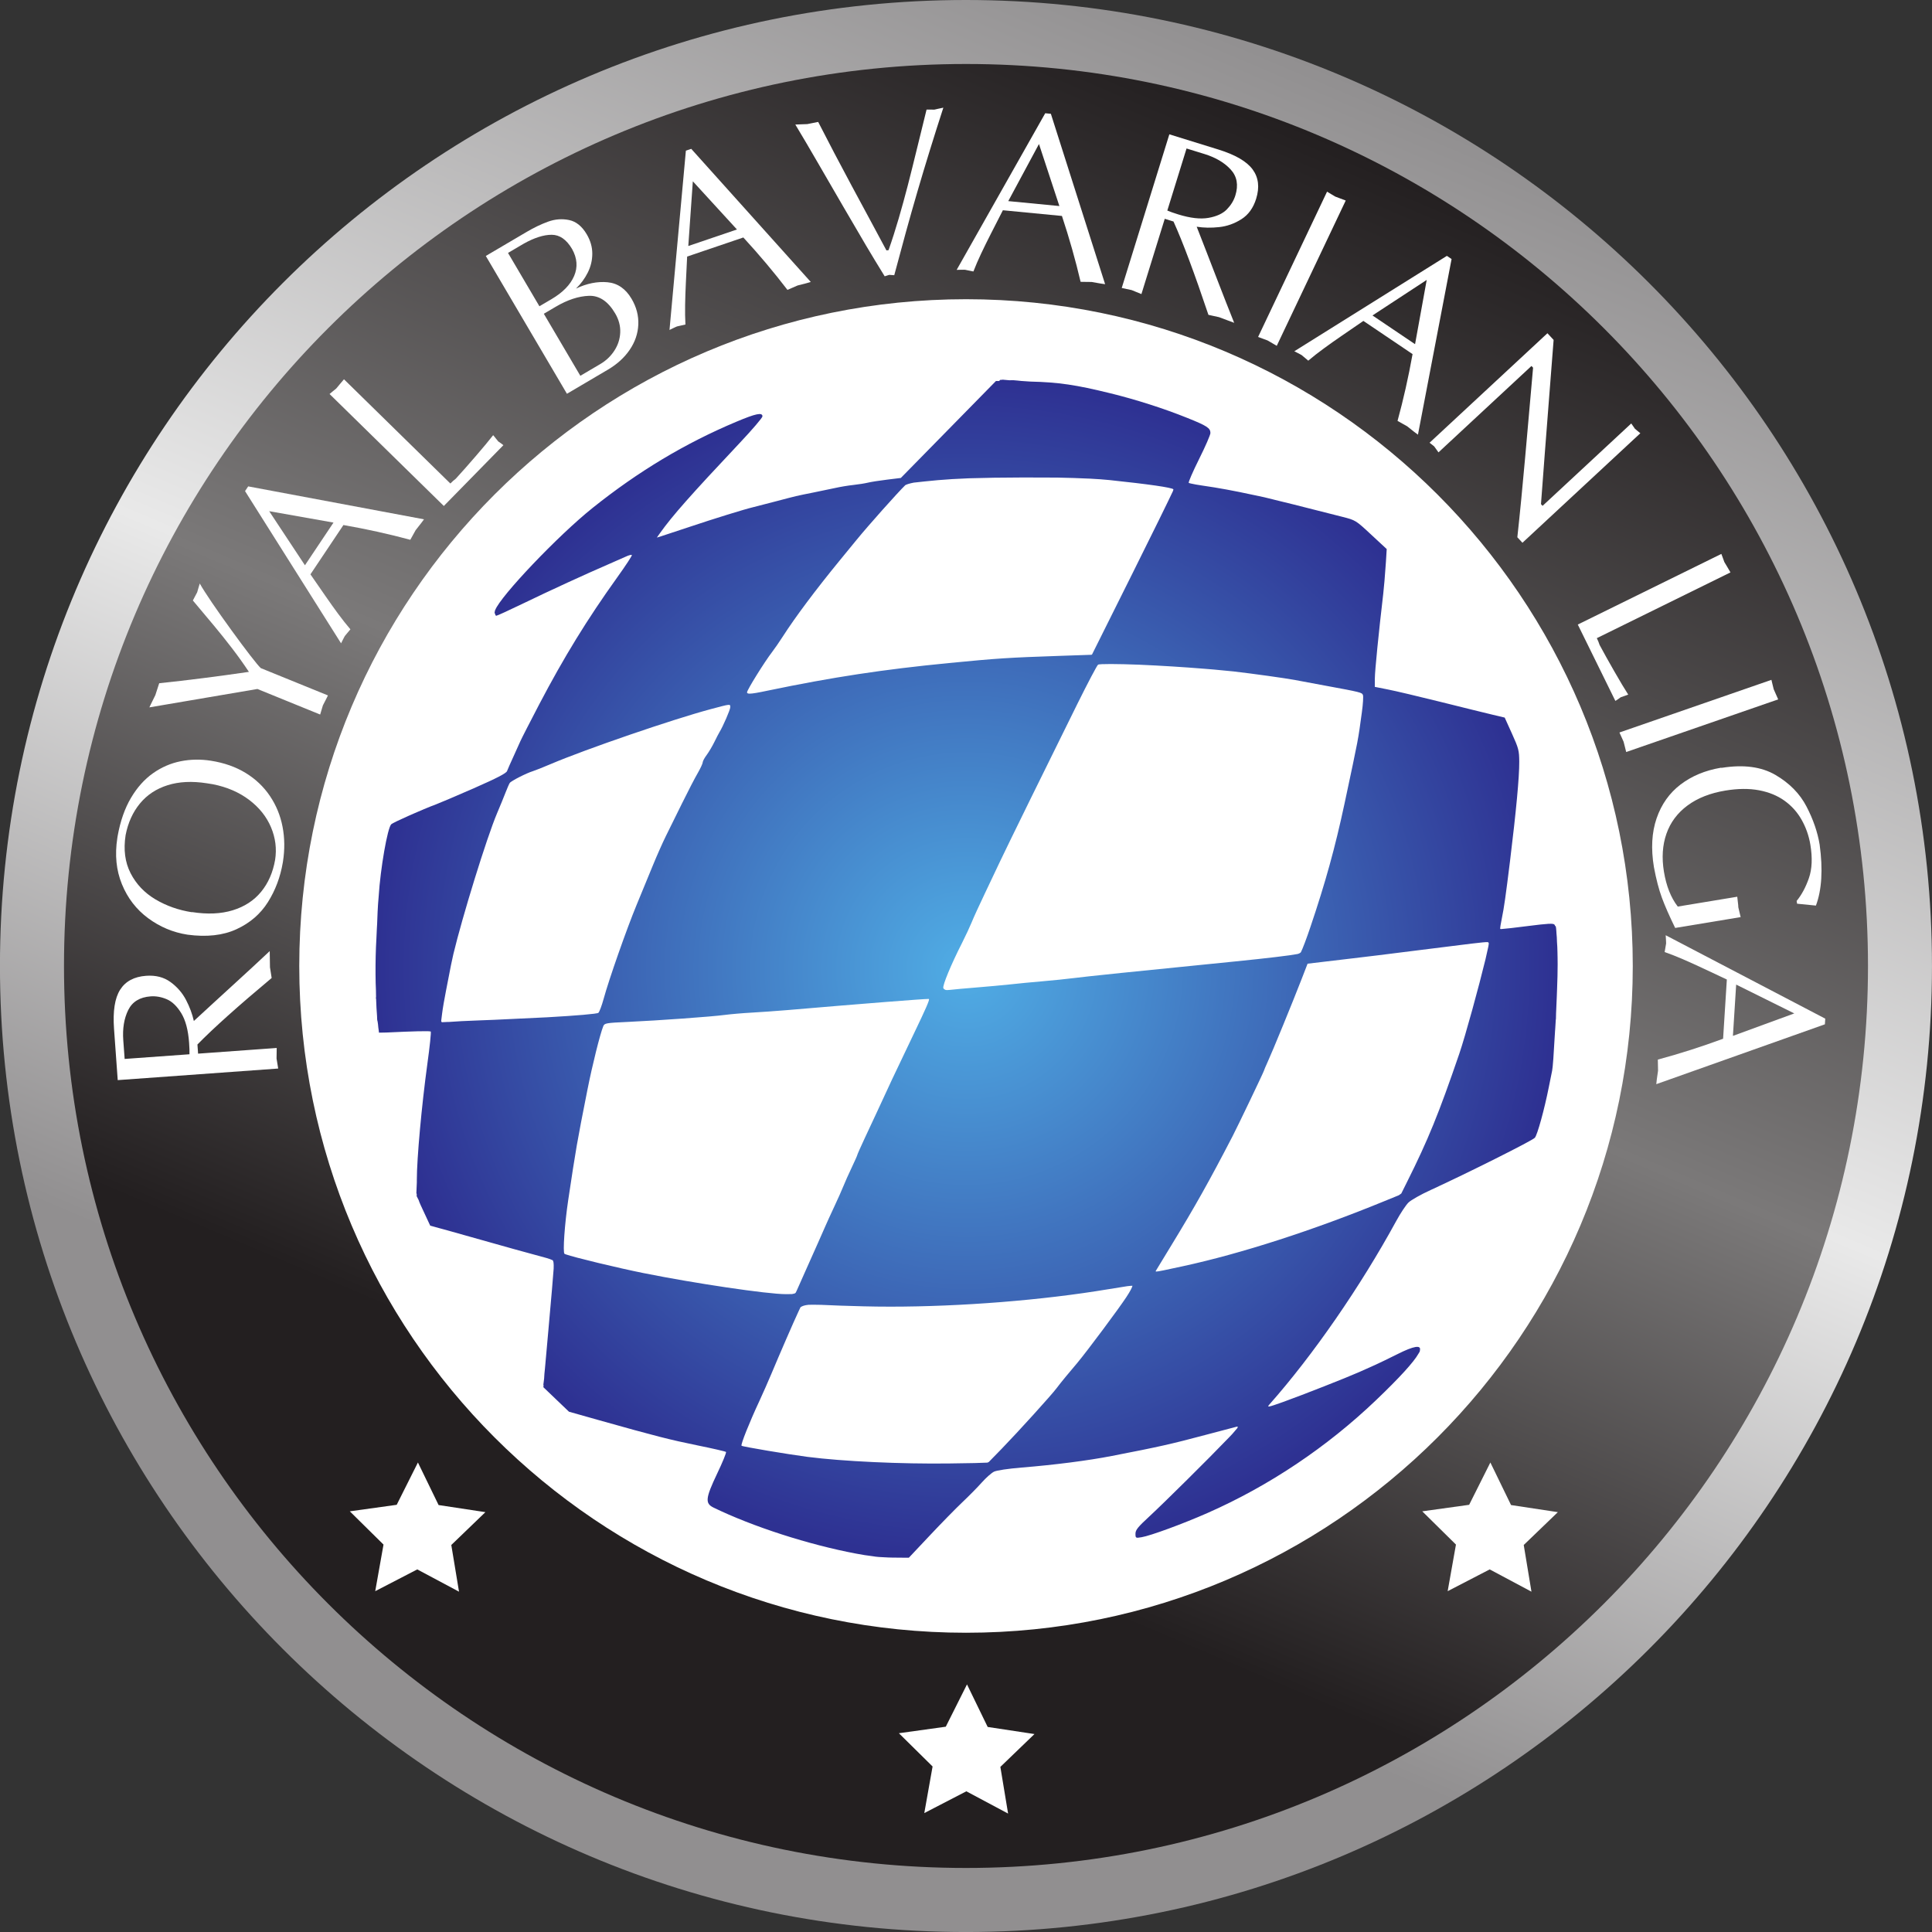
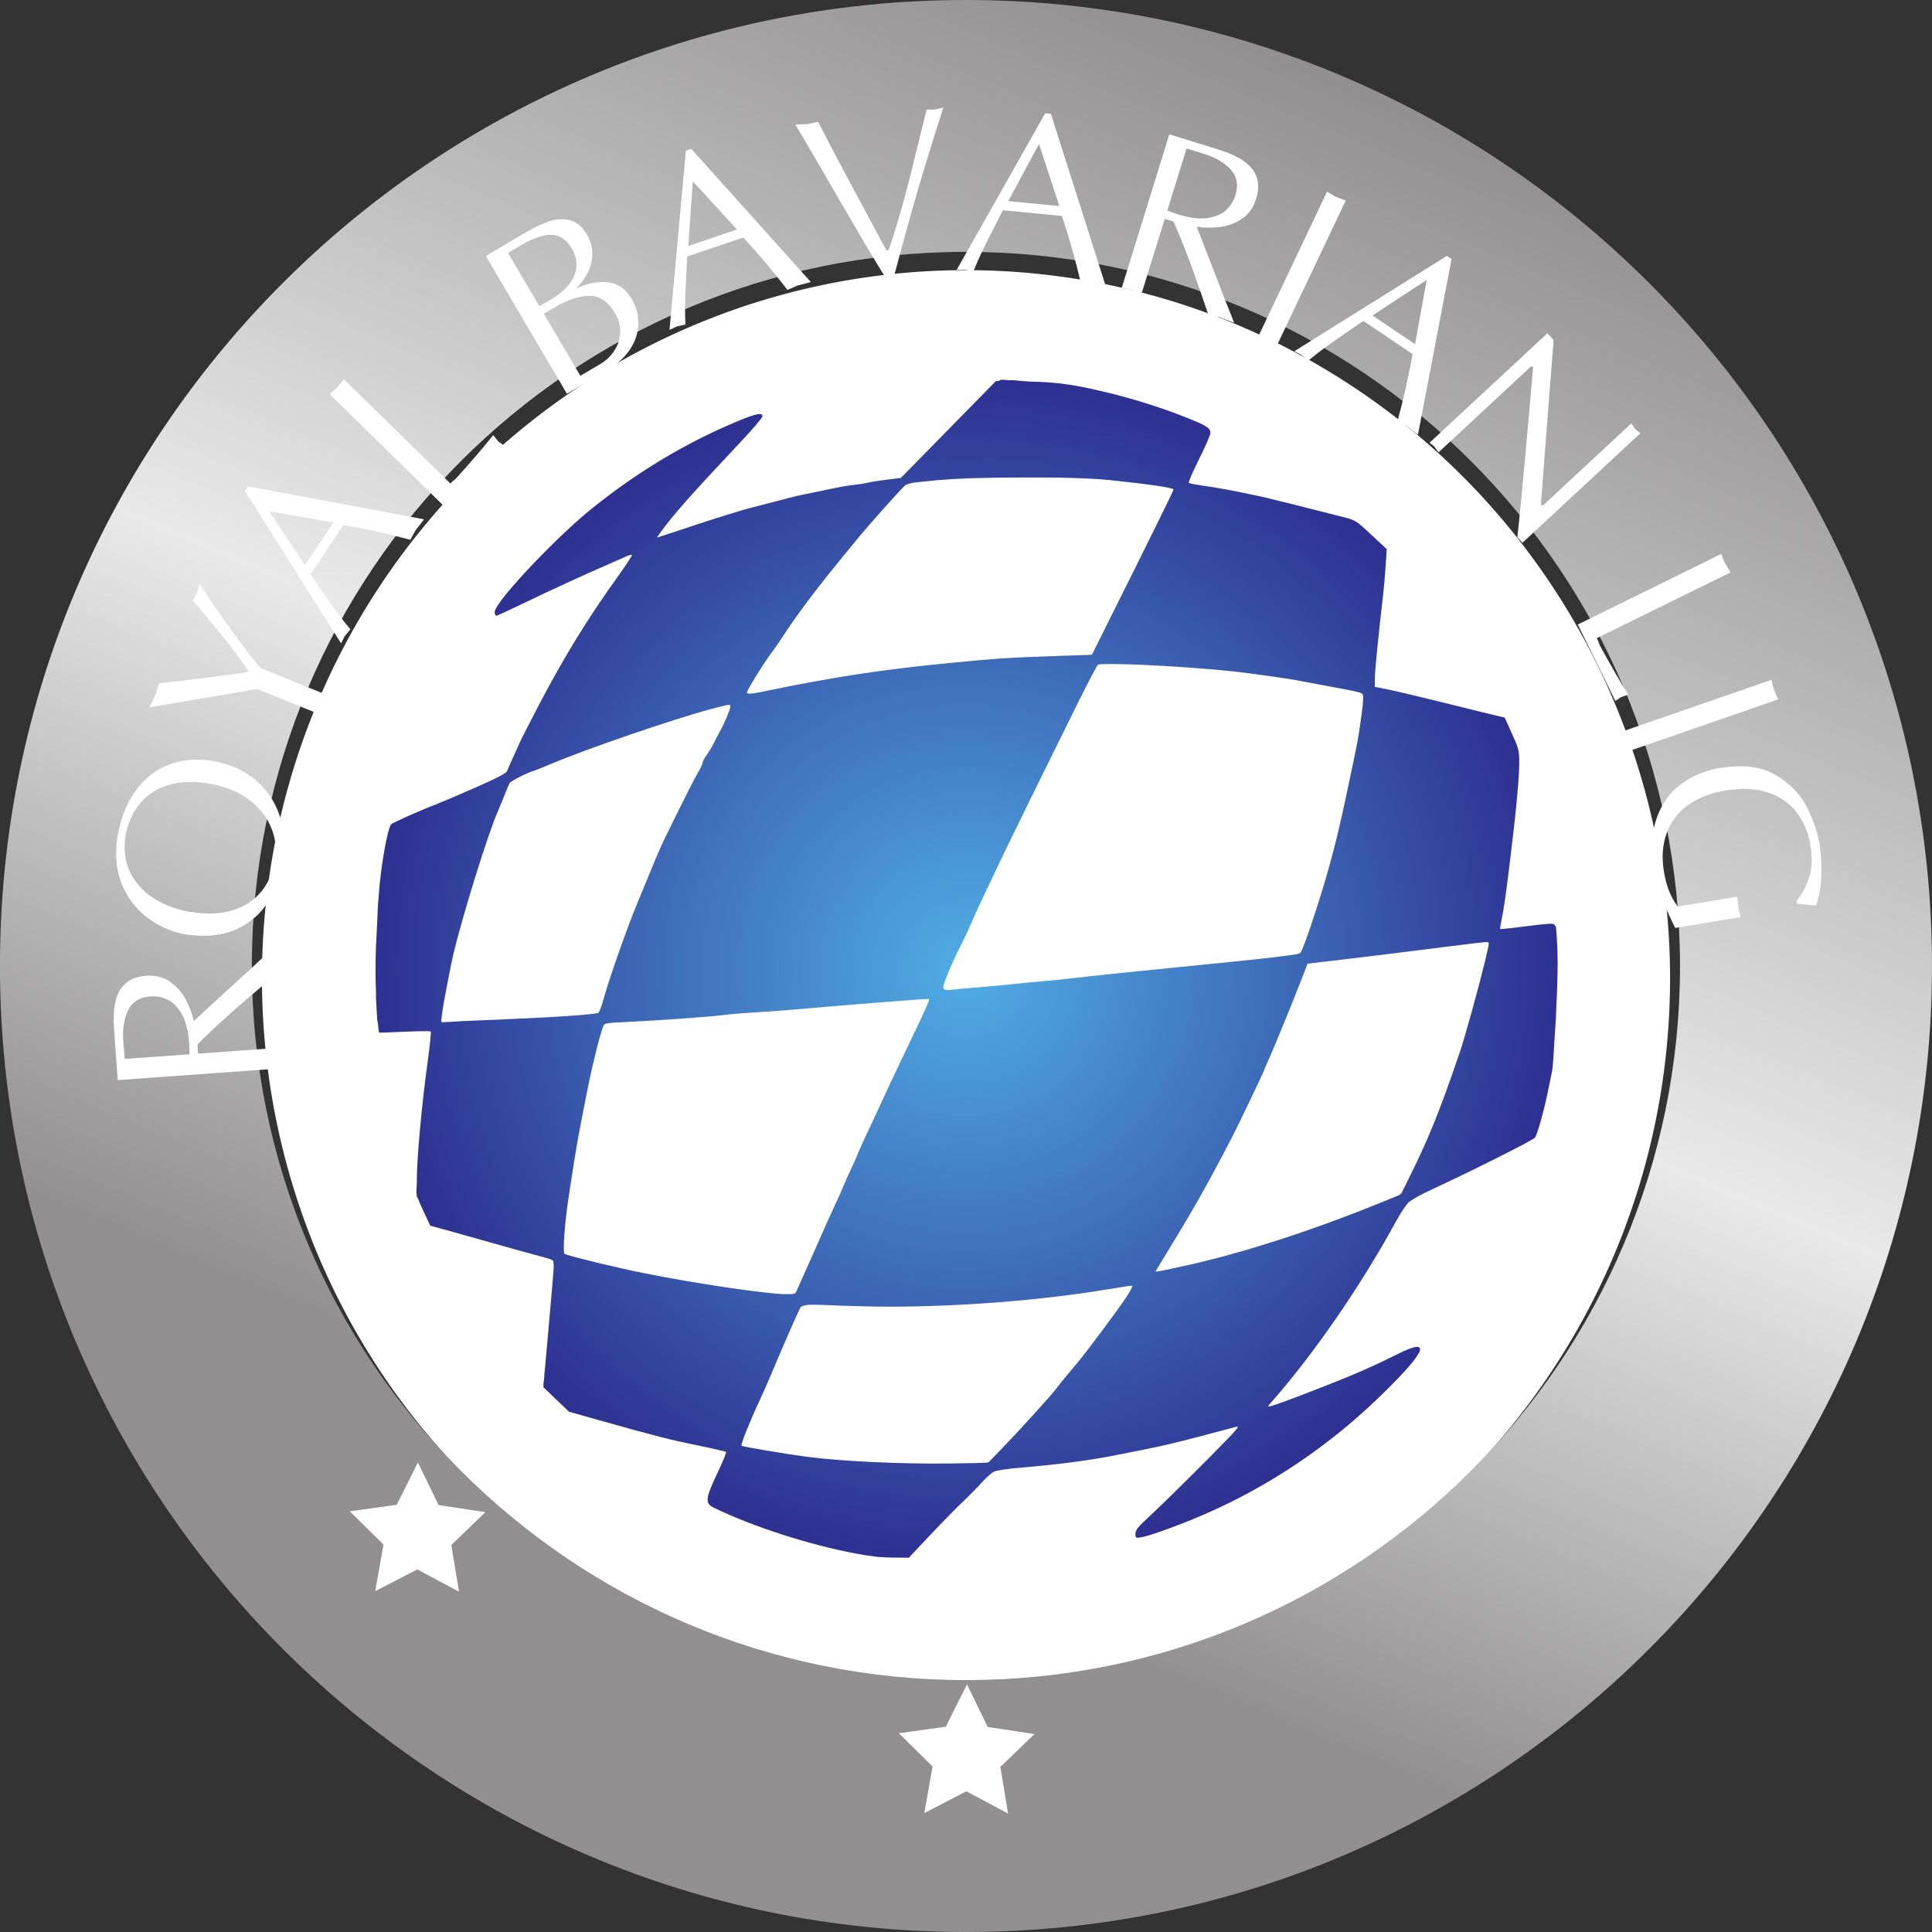
<svg xmlns="http://www.w3.org/2000/svg" viewBox="0 0 205.91 205.91">
  <rect x="0" y="0" width="205.91" height="205.91" fill="#333333" stroke="none" />
  <defs>
    <clipPath>
      <path d="m0 841.89h595.28v-841.89h-595.28v841.89" />
    </clipPath>
    <linearGradient x1="326.42" y1="436.83" x2="262.04" y2="285.16" id="0" gradientUnits="userSpaceOnUse">
      <stop stop-color="#918f90" />
      <stop offset=".454" stop-color="#e9e9e9" />
      <stop offset=".8" stop-color="#918f90" />
      <stop offset="1" stop-color="#918f90" />
    </linearGradient>
    <linearGradient x1="324.28" y1="431.81" x2="264.17" y2="290.19" id="2" gradientUnits="userSpaceOnUse">
      <stop stop-color="#231f20" />
      <stop offset=".454" stop-color="#7b7979" />
      <stop offset=".8" stop-color="#231f20" />
      <stop offset="1" stop-color="#231f20" />
    </linearGradient>
    <radialGradient cx="0" cy="0" r="1" id="1" gradientUnits="userSpaceOnUse" gradientTransform="matrix(50.313 0 0-50.313 294.28 360.77)">
      <stop stop-color="#50ade5" />
      <stop offset="1" stop-color="#2e3192" />
    </radialGradient>
  </defs>
  <path d="M177.992 104.265A75.036 75.472 0 1 1 27.92 104.265 75.036 75.472 0 1 1 177.992 104.265" fill="#fff" fill-rule="evenodd" />
  <path d="m211.86 361c0-45.49 36.877-82.37 82.36-82.37 45.49 0 82.37 36.875 82.37 82.37 0 45.49-36.879 82.36-82.37 82.36-45.49 0-82.36-36.877-82.36-82.36m21.478 0c0 33.625 27.26 60.885 60.886 60.885 33.624 0 60.883-27.26 60.883-60.885 0-33.625-27.26-60.889-60.883-60.889-33.626 0-60.886 27.26-60.886 60.889" fill="url(#0)" transform="matrix(1.25 0 0-1.25-264.83 554.2)" />
  <path d="m297.31 410.97l-.041.003-.076.004-.009-.009h-.038l-.098-.096-.098.002h-.003-.029-.006l-.002-.002-.128.002-4.055-4.133-4.056-4.133-1.172-.144c-.647-.078-1.381-.194-1.632-.256-.25-.061-.807-.15-1.238-.197-.43-.045-1.133-.162-1.564-.26-.43-.096-1.282-.271-1.891-.393-1.423-.283-1.369-.272-3.131-.736-.824-.217-1.704-.444-1.955-.505-.756-.178-3.326-.974-5.475-1.694-1.114-.375-2.186-.729-2.382-.787l-.363-.112.269.381c1.065 1.493 2.584 3.211 6.811 7.703 1.058 1.123 1.925 2.137 1.925 2.252 0 .36-.558.244-2.243-.466-4.349-1.829-8.344-4.225-12.232-7.335-2.984-2.386-7.852-7.519-8.31-8.71-.023-.047-.036-.084-.036-.108 0-.004.004-.007.004-.013-.032-.089-.026-.151.012-.188.02-.107.063-.182.11-.182.07 0 1.14.491 2.378 1.09 2.176 1.054 5.243 2.463 7.274 3.34.539.232 1.171.514 1.409.621.234.11.459.168.499.129.04-.041-.525-.902-1.253-1.915-2.555-3.566-4.536-6.789-6.651-10.827-.767-1.471-1.489-2.877-1.601-3.13-.112-.251-.39-.867-.618-1.37-.23-.5-.464-1.031-.52-1.182-.075-.191-.875-.603-2.836-1.465-1.503-.659-2.961-1.277-3.24-1.38-1.01-.366-3.642-1.532-3.796-1.686-.325-.322-.925-3.783-1.072-6.147-.043-.439-.07-.885-.091-1.31-.017-.314-.031-.66-.041-1.026-.009-.121-.016-.251-.023-.402-.016-.262-.031-.566-.042-.898-.052-.861-.08-1.994-.071-3.043.001-.526.017-.965.034-1.335.002-.183.004-.364.009-.539-.019-.14-.017-.191.004-.177.019-.553.043-1.043.08-1.461 0-.242.015-.402.047-.477.009-.075.019-.14.031-.21.002-.014.002-.037.007-.052v-.005c.018-.195.032-.346.051-.439.014-.151.025-.239.031-.249.016-.013.999.018 2.183.08.852.037 1.61.051 1.985.042.117-.005.197-.015.239-.024h.006c.045-.047-.083-1.287-.288-2.756-.488-3.562-.898-8.07-.898-9.882v-.212l-.039-.935.03-.076-.005-.178.165-.326c.083-.251.215-.529.42-.965l.569-1.222.765-.212c.422-.111 1.587-.439 2.593-.724 2.166-.62 5.773-1.619 6.545-1.82.208-.057.402-.128.515-.184.004-.004.014-.001.014-.001.08-.074.11-.252.094-.724-.047-.708-.178-2.192-.459-5.352-.108-1.189-.216-2.411-.286-3.192-.037-.324-.058-.576-.065-.777l-.005-.066-.065-.519.019-.018-.015-.188 1.091-1.045 1.091-1.043 2.607-.736c4.803-1.352 5.985-1.652 8.347-2.135 1.29-.262 2.387-.514 2.434-.56.047-.047-.29-.875-.754-1.844-.997-2.097-1.046-2.539-.313-2.898 3.328-1.62 8.126-3.17 12.192-3.932.461-.09.929-.161 1.388-.217.079-.014.164-.027.243-.037.104-.017.375-.037.709-.051.26-.013.513-.029.745-.029l.583-.004.36-.004h.099.013.005.001.108.018.005.189l1.768 1.877c.971 1.033 2.223 2.313 2.775 2.836.557.525 1.309 1.287 1.671 1.695.361.406.834.825 1.044.926.229.113 1.213.258 2.35.352 2.79.225 5.688.595 7.692.988 4.072.791 4.994.996 8.02 1.802 1.254.332 2.429.641 2.607.688.122.033.154 0 .066-.131-.103-.126-.249-.295-.431-.502-.08-.088-.173-.185-.286-.299-1.742-1.816-5.509-5.546-6.745-6.689-1-.922-1.209-1.176-1.209-1.494 0-.379.015-.387.52-.303.736.117 3.53 1.143 5.608 2.059 5.262 2.318 10.186 5.617 14.386 9.629 2.01 1.92 3.216 3.25 3.61 3.951.083.123.13.217.13.267 0 .001-.004.02-.004.023.126.487-.506.389-1.92-.322-.697-.351-1.535-.753-1.858-.9-.324-.145-.941-.42-1.372-.614-1.091-.485-4.802-1.946-6.507-2.56-1.315-.466-1.409-.486-1.17-.211 3.73 4.215 7.747 10.03 10.809 15.637.36.661.829 1.367 1.044 1.576.215.211 1.067.694 1.892 1.068 3.103 1.424 8.678 4.213 8.885 4.458.214.242.819 2.437 1.197 4.353.113.537.234 1.15.277 1.371.056.268.14 1.442.225 3.02.004.038.008.072.008.108.001.135.02.281.029.436.014.248.028.499.047.758.014.042.018.13.018.277.005.06.005.125.005.192v.013.019c0 .028 0 .071.004.122.006.064.006.126.009.191.02.398.038.81.053 1.232.009.196.014.403.023.621.028.713.047 1.401.047 2.047v.061c0 .197 0 .389-.006.58-.004.047-.004.093-.004.141 0 .089 0 .174-.004.257-.001.319-.023.623-.042.899-.001.281-.023.523-.043.724-.004.15-.018.278-.027.372-.001.087-.015.144-.029.174l-.004.05v.028h-.053c0 0-.003 0-.003.005 0 .014-.005.028-.015.042v.005c-.009.018-.013.041-.023.055h-.005v.001h-.004v.005c-.085.139-.516.115-2.345-.117-1.01-.13-1.882-.23-2.178-.247h-.046c-.033 0-.056.003-.066.007-.018.043.047.465.149.951.174.838.319 1.844.694 4.887.514 4.2.791 7.123.781 8.413-.004.959-.055 1.153-.622 2.405l-.618 1.366-1.039.246c-.572.134-2.565.627-4.429 1.092-1.863.463-3.889.943-4.497 1.06l-1.11.221.003.716c0 .625.333 3.948.718 7.237.06.543.149 1.54.196 2.289.013.168.023.318.033.445l.065 1.063-1.325 1.23c-1.316 1.225-1.329 1.231-2.462 1.519-.627.159-2.518.64-4.204 1.065-.529.134-1.034.258-1.53.375-.061.016-.117.034-.164.042-.454.122-1.026.251-1.709.388-1.587.344-3 .607-4.293.789-.416.059-.8.129-1.016.181-.056.014-.107.028-.15.041-.014.006-.023.001-.027.014-.047.043.346.951.879 2.024.535 1.067.97 2.07.97 2.227 0 .421-.3.616-1.966 1.283-2.037.82-4.382 1.568-6.578 2.107-2.93.719-4.391.938-6.82.996-.257.02-.515.038-.768.052-.109.012-.216.024-.314.033-.252.029-.463.042-.659.027h-.05l-.588.052-.023-.021m-21.744-26.638c0 .199 1.503 2.616 2.144 3.445.209.272.618.866.911 1.321 1.067 1.661 2.806 3.985 4.833 6.46.431.524 1.077 1.312 1.435 1.752 1.037 1.271 3.532 4.064 4.173 4.687.141.076.379.146.716.213.488.058 1.241.135 2.056.211.706.064 1.614.117 2.63.158 1.33.043 2.877.066 4.64.07 1.145 0 2.092 0 2.907-.009.958-.018 1.863-.046 2.654-.085.032-.002.07-.003.107-.003.661-.034 1.236-.076 1.695-.123 3.351-.353 5.308-.636 5.454-.787-.005-.045-.024-.1-.047-.168-.305-.662-1.727-3.559-3.426-6.966l-3.465-6.948c-.015-.001-.028-.019-.046-.028l-2.641-.09c-4.494-.154-5.311-.207-9.517-.615-5.582-.543-9.934-1.203-15.434-2.349-.845-.178-1.312-.26-1.553-.26-.167 0-.226.039-.226.114m16.92-25.368c-.066.023-.112.053-.147.09-.001.02-.023.033-.03.047-.003.003-.003.009-.007.013-.075.231.669 2.028 1.592 3.838.308.609.678 1.405.823 1.762.141.359.664 1.502 1.161 2.541.496 1.044 1.063 2.228 1.252 2.64.419.904 4.45 9.114 6.622 13.491.862 1.737 1.643 3.22 1.741 3.3.099.082 1.648.071 3.484.001 1.919-.084 3.8-.203 5.574-.346.272-.024.544-.047.8-.066.582-.054 1.153-.107 1.704-.164 1.635-.189 4.363-.567 5.257-.734.356-.071 1.471-.276 2.477-.462 3.136-.578 3.207-.597 3.291-.817.047-.114.005-.77-.089-1.456-.342-2.504-.248-2.01-1.488-7.832-.796-3.717-1.615-6.683-2.902-10.49-.329-.982-.665-1.863-.811-2.149-.05-.056-.122-.103-.272-.15-.632-.125-2.578-.359-5.288-.631-8.642-.861-12.846-1.297-13.89-1.433-.538-.071-1.714-.188-2.608-.266-.898-.077-2.129-.194-2.738-.264-.611-.064-1.901-.185-2.87-.262-.967-.08-1.98-.167-2.251-.205-.099-.011-.182-.017-.251-.017-.053 0-.098.004-.136.012m-43-2.672l.078.631c.049.412.201 1.306.339 1.99.131.67.32 1.643.426 2.186.065.314.136.622.201.927.749 3.131 2.828 9.891 3.727 12.01.258.608.582 1.4.72 1.759.141.362.3.728.357.815.112.172 1.432.844 1.982 1.01.18.054.854.323 1.501.598 2.986 1.272 10.392 3.814 13.624 4.679 1.762.47 1.696.462 1.696.17 0-.209-.622-1.641-.917-2.118-.066-.108-.264-.487-.44-.848-.173-.355-.468-.851-.652-1.1-.186-.248-.34-.531-.34-.63 0-.099-.192-.512-.426-.92-.239-.406-.836-1.563-1.33-2.564-.496-1.01-1.118-2.266-1.386-2.805-.266-.538-.762-1.652-1.099-2.477-.338-.823-.964-2.349-1.395-3.388-.848-2.051-2.369-6.381-2.814-8.02-.155-.567-.354-1.096-.444-1.183-.096-.09-1.863-.24-4.354-.381-.805-.041-1.683-.084-2.528-.121-.662-.033-1.336-.065-1.975-.094-.405-.018-.81-.033-1.22-.047-1.074-.037-2.268-.098-2.649-.135l-.129-.001-.491-.023c-.024.023-.045.05-.062.094m60.922-21.329c-.004.001.004.024.014.038.037.066.637 1.054 1.339 2.201 1.999 3.276 3.207 5.426 5.196 9.26.426.818 2.686 5.537 2.686 5.611 0 .029.141.361.314.74.384.825 2.196 5.253 2.898 7.07l.505 1.305 1.302.155c.716.084 1.859.22 2.542.301.684.073 3.324.402 5.87.724 4.189.526 5.332.674 5.636.66.075-.017.099-.057.099-.111 0-.053-.014-.147-.037-.272-.047-.225-.132-.599-.24-1.072-.542-2.248-1.722-6.564-2.242-8.08-1.747-5.103-2.659-7.332-4.429-10.875l-.51-1.025c-.06-.047-.13-.098-.214-.15l-1.194-.487c-6.067-2.491-12.229-4.481-17.208-5.561-1.546-.338-2.094-.45-2.261-.455-.033.005-.057.001-.066.023m-43.629-.163c-2.217.445-5.95 1.347-6.666 1.605-.042.02-.08.034-.11.047-.157.117.017 2.574.316 4.574.672 4.471.735 4.846 1.639 9.409.416 2.103 1.08 4.765 1.352 5.426.103.257.243.28 2.112.364 2.635.123 7.111.442 8.257.596.501.065 1.531.155 2.282.195.754.043 2.105.137 2.999.212 6.426.549 11.702.964 12.09.955.001-.004.019-.001.031-.014.035-.121-.26-.797-1.271-2.906-1.923-4.02-1.992-4.169-3.226-6.85-.166-.355-.599-1.287-.964-2.064-.365-.778-.66-1.448-.66-1.489 0-.037-.215-.519-.473-1.062-.257-.543-.576-1.25-.705-1.579-.128-.322-.477-1.105-.774-1.736-.297-.636-.647-1.4-.773-1.695-.127-.299-.402-.922-.613-1.391-.208-.462-.73-1.636-1.163-2.607l-.663-1.492c-.046-.094-.079-.161-.089-.174-.037-.047-.143-.08-.299-.104l-.449-.008c-.029 0-.059-0-.091-0-1.57 0-7.76.918-12.09 1.789m39.579-1.371c.647.107 1.241.201 1.626.261.206.023.36.038.439.038.014-.088-.196-.487-.51-.963-.641-.979-3.314-4.57-4.176-5.604-.253-.301-.688-.82-.969-1.156-.281-.339-.646-.791-.81-1.016-.416-.563-3.251-3.689-4.676-5.16l-1.106-1.133c-.039-.017-.081-.037-.121-.05l-1.067-.037-2.14-.034c-4.126-.056-9.146.178-12.13.563-1.705.224-5.539.868-5.618.948-.089.091.665 1.981 1.521 3.816.301.646.763 1.701 1.035 2.345.661 1.582 1.886 4.406 2.291 5.268l.179.379c.151.111.362.177.69.21.257.008.604.005 1.07-.005.847-.042 2.245-.094 3.593-.125.753-.019 1.527-.029 2.316-.029 6.03 0 12.94.544 18.561 1.484m38.1 31.01v.008-.008z" fill="url(#1)" transform="matrix(1.25 0 0-1.25-264.83 554.2)" />
-   <path d="m217.32 361c0-42.478 34.434-76.908 76.906-76.908 42.472 0 76.908 34.43 76.908 76.908 0 42.472-34.436 76.904-76.908 76.904-42.472 0-76.906-34.432-76.906-76.904m20.06 0c0 31.396 25.454 56.848 56.851 56.848 31.397 0 56.848-25.452 56.848-56.848 0-31.398-25.451-56.853-56.848-56.853-31.397 0-56.851 25.455-56.851 56.853" fill="url(#2)" transform="matrix(1.25 0 0-1.25-264.83 554.2)" />
  <g fill="#fff">
    <path d="m746.15 78.31v-13.716h4.38c1.51 0 2.607.253 3.291.759.684.506 1.025 1.272 1.025 2.297 0 .82-.228 1.499-.684 2.036-.456.537-.994.94-1.616 1.208-.622.269-1.234.447-1.836.535.518.645.99 1.238 1.416 1.78.426.542.966 1.224 1.619 2.046.653.822 1.07 1.348 1.252 1.577.182.229.579.722 1.191 1.477-.169-.013-.4-.026-.693-.039-.293-.013-.522-.026-.688-.039-.098.013-.249.026-.454.039-.205.013-.36.026-.464.039-2.197-3.05-3.931-5.29-5.2-6.719h-.781v6.719c-.104-.013-.254-.026-.449-.039-.195-.013-.345-.026-.449-.039-.094.013-.236.026-.425.039-.189.013-.334.026-.435.039m1.758-7.456c.241.026.568.039.981.039 1.081 0 1.934-.161 2.559-.483.625-.322 1.051-.706 1.279-1.152.228-.446.342-.895.342-1.348 0-.928-.343-1.593-1.03-1.995-.687-.402-1.53-.603-2.529-.603-.195 0-.475.003-.84.001-.365.007-.619.001-.762.001z" transform="matrix(-.09-1.247 1.247-.09-.848 1051.38)" />
    <path d="m754.86-101.1c0-1.247.29-2.423.869-3.53.579-1.107 1.418-1.992 2.517-2.656 1.099-.664 2.377-.996 3.835-.996h.161c1.299.029 2.43.236 3.394.62.964.384 1.754.895 2.371 1.533.617.638 1.073 1.36 1.37 2.166.296.806.444 1.653.444 2.542 0 1.149-.192 2.183-.576 3.101-.384.918-.925 1.7-1.624 2.346-.698.646-1.505 1.134-2.419 1.462-.915.329-1.888.493-2.92.493h-.083c-1.26-.016-2.438-.26-3.535-.732-1.097-.472-1.996-1.235-2.698-2.29-.702-1.055-1.07-2.407-1.106-4.058m1.963.078c0 1.331.229 2.469.688 3.413.459.944 1.102 1.659 1.929 2.146.827.487 1.787.74 2.881.759.957 0 1.853-.259 2.688-.776.835-.518 1.507-1.252 2.02-2.205.509-.952.789-2.039.837-3.259 0-.062.003-.148.001-.259.006-.111.001-.197.001-.259 0-1.276-.226-2.37-.679-3.281-.452-.911-1.09-1.61-1.914-2.095-.824-.485-1.772-.747-2.847-.786-1.25 0-2.297.308-3.142.923-.845.615-1.469 1.426-1.873 2.432-.404 1.01-.605 2.088-.605 3.247" transform="matrix(.193-1.235 1.235.193-.848 1051.38)" />
    <path d="m733.16-273.78l-4.922-7.939c.14.001.338.022.593.037.256.015.444.029.564.041.127-.013.303-.026.527-.039.225-.013.404-.026.537-.039 1.149 2.148 2.409 4.388 3.779 6.719.452-.661.892-1.355 1.318-2.083.426-.728.824-1.438 1.194-2.131.369-.693.811-1.528 1.326-2.505.091.013.224.026.398.039.174.013.302.026.383.039.091-.013.222-.027.393-.041.171-.015.3-.027.388-.037-.28.352-.651.875-1.113 1.57-.462.695-.974 1.493-1.536 2.395-.562.902-1.032 1.679-1.411 2.332-.379.653-.6 1.067-.662 1.243v6.177c-.107-.001-.268-.022-.481-.037-.213-.015-.367-.028-.461-.042-.094.013-.23.026-.408.039-.177.013-.313.026-.408.039z" transform="matrix(.471-1.158 1.158.471-.848 1051.38)" />
    <path d="m670.06-412.41l6.235-14.02h.483l6 14.02c-.163 0-.55-.026-1.162-.078-.104.013-.259.026-.464.039-.205.013-.363.026-.474.039-.605-1.79-1.313-3.604-2.124-5.439h-5.059c-.299.758-.571 1.447-.815 2.065-.244.618-.468 1.21-.671 1.775-.203.565-.375 1.098-.515 1.599-.078-.013-.199-.026-.361-.039-.163-.013-.288-.026-.376-.039-.078.001-.199.022-.361.037-.163.015-.275.028-.337.042m3.818-6.26h4.38l-2.241-5.098z" transform="matrix(.695-1.039 1.039.695-.848 1051.38)" />
    <path d="m596.81-530.86v-13.638c.094.013.221.026.381.039.16.013.278.026.356.039.114-.013.281-.027.5-.041.22-.015.393-.027.52-.037v12.695c.228 0 .435.015.62.044.749-.026 1.608-.07 2.578-.132.97-.062 1.737-.125 2.3-.19-.001.075-.022.187-.037.337-.015.15-.028.264-.041.342.052.293.078.474.078.542z" transform="matrix(.875-.893.893.875-.848 1051.38)" />
    <path d="m451.99-671.17v-13.638h4.063c.716 0 1.384.058 2 .173.62.116 1.157.378 1.611.789.454.41.681 1.016.681 1.816 0 .619-.142 1.17-.427 1.655-.285.485-.667.883-1.145 1.194-.479.311-1 .535-1.567.671 1.022.091 1.885.39 2.588.896.703.506 1.055 1.261 1.055 2.263 0 .82-.208 1.55-.625 2.19-.417.64-.99 1.131-1.719 1.475-.729.343-1.548.515-2.456.515zm1.763-7.622h1.196c1.12 0 2.01-.242 2.666-.725.658-.483.996-1.174 1.016-2.073 0-.934-.294-1.576-.881-1.924-.588-.348-1.401-.534-2.439-.557h-1.558zm0 6.88h1.978c.57 0 1.108-.126 1.614-.378.506-.252.911-.612 1.213-1.079.303-.467.454-1.01.454-1.619 0-1.201-.391-2.01-1.172-2.432-.781-.42-1.745-.63-2.891-.63h-1.196z" transform="matrix(1.077-.634.634 1.077-.848 1051.38)" fill-rule="evenodd" />
    <path d="m315.97-751.01l6.235-14.02h.483l6 14.02c-.163 0-.55-.026-1.162-.078-.104.013-.259.026-.464.039-.205.013-.363.026-.474.039-.605-1.79-1.313-3.604-2.124-5.439h-5.059c-.299.758-.571 1.447-.815 2.065-.244.618-.468 1.21-.671 1.775-.203.565-.375 1.098-.515 1.599-.078-.013-.199-.026-.361-.039-.163-.013-.288-.026-.376-.039-.078.001-.199.022-.361.037-.163.015-.275.028-.337.042m3.818-6.26h4.38l-2.241-5.098z" transform="matrix(1.184-.402.402 1.184-.848 1051.38)" />
    <path d="m162.37-817.27c.117.013.291.026.52.039.229.013.396.026.5.039.107-.013.264-.026.469-.039.205-.013.363-.026.474-.039.355.947.713 1.887 1.074 2.82.361.933.748 1.917 1.16 2.952.412 1.035.813 2.037 1.204 3.01.391.968.757 1.889 1.099 2.761h.181c.397-.817.785-1.677 1.165-2.581.379-.903.74-1.8 1.082-2.69.342-.89.75-1.982 1.226-3.274.475-1.292.845-2.29 1.108-2.993.078.001.188.022.33.037.142.015.251.029.33.042.088-.013.217-.027.388-.042.171-.015.302-.027.393-.037-.521 1.143-1.036 2.293-1.545 3.452-.509 1.159-.998 2.294-1.465 3.406-.467 1.112-.922 2.217-1.365 3.315-.443 1.099-.911 2.279-1.406 3.542-.052-.013-.124-.026-.215-.039-.091-.013-.16-.026-.205-.039-.059.013-.126.026-.203.039-.077.013-.142.026-.198.039-.492-1.048-.916-1.969-1.272-2.764-.356-.794-.876-1.971-1.558-3.53-.682-1.559-1.278-2.923-1.787-4.092-.509-1.169-1-2.279-1.482-3.33" transform="matrix(1.242-.142.142 1.242-.848 1051.38)" />
    <path d="m3.316-822.36l6.235-14.02h.483l6 14.02c-.163 0-.55-.026-1.162-.078-.104.013-.259.026-.464.039-.205.013-.363.026-.474.039-.605-1.79-1.313-3.604-2.124-5.439h-5.059c-.299.758-.571 1.447-.815 2.065-.244.619-.468 1.21-.671 1.775-.203.565-.375 1.098-.515 1.599-.078-.013-.199-.026-.361-.039-.163-.013-.288-.026-.376-.039-.078.001-.199.022-.361.037-.163.015-.275.028-.337.042m3.818-6.26h4.38l-2.241-5.098z" transform="matrix(1.244.12-.12 1.244-.848 1051.38)" />
    <path d="m-149.69-808.46v-13.716h4.38c1.51 0 2.607.253 3.291.759.684.506 1.025 1.272 1.025 2.297 0 .82-.228 1.499-.684 2.036-.456.537-.994.94-1.616 1.208-.622.269-1.234.447-1.836.535.518.645.99 1.238 1.416 1.78.426.542.966 1.224 1.619 2.046.653.822 1.07 1.348 1.252 1.577.182.23.579.722 1.191 1.477-.169-.013-.4-.026-.693-.039-.293-.013-.522-.026-.688-.039-.098.013-.249.026-.454.039-.205.013-.36.026-.464.039-2.197-3.05-3.931-5.29-5.2-6.719h-.781v6.719c-.104-.013-.254-.026-.449-.039-.195-.013-.345-.026-.449-.039-.094.013-.236.026-.425.039-.189.013-.334.026-.435.039m1.758-7.456c.241.026.568.039.981.039 1.081 0 1.934-.161 2.559-.483.625-.322 1.051-.706 1.279-1.152.228-.446.342-.895.342-1.348 0-.928-.343-1.593-1.03-1.995-.687-.402-1.53-.603-2.529-.603-.195 0-.475.003-.84.001-.365.007-.618.001-.762.001z" transform="matrix(1.194.37-.37 1.194-.848 1051.38)" />
    <path d="m-250.94-794.02c.081.013.214.026.398.039.184.013.325.026.422.039.101-.013.257-.026.469-.039.212-.013.369-.026.474-.039v13.716c-.085-.013-.231-.026-.439-.039-.208-.013-.363-.026-.464-.039-.098.013-.245.026-.442.039-.197.013-.336.026-.417.039z" transform="matrix(1.129.536-.536 1.129-.848 1051.38)" />
    <path d="m-361.71-734.66l6.235-14.02h.483l6 14.02c-.163 0-.55-.026-1.162-.078-.104.013-.259.026-.464.039-.205.013-.363.026-.474.039-.605-1.79-1.313-3.604-2.124-5.439h-5.059c-.299.758-.571 1.447-.815 2.065-.244.618-.468 1.21-.671 1.775-.203.565-.375 1.098-.515 1.599-.078-.013-.199-.026-.361-.039-.163-.013-.288-.026-.376-.039-.078.001-.199.022-.361.037-.163.015-.275.028-.337.042m3.818-6.26h4.38l-2.241-5.098z" transform="matrix(1.036.699-.699 1.036-.848 1051.38)" />
    <path d="m-505.01-636.43v-13.716h.776c1.051 1.143 2.264 2.459 3.638 3.95 1.374 1.491 2.345 2.544 2.913 3.159.568.615 1.558 1.685 2.971 3.208h.2v-10.317c.065.013.159.026.283.039.124.013.21.026.259.039.068-.013.168-.026.298-.039.13-.013.229-.026.298-.039v13.716h-.64c-.615-.713-1.339-1.538-2.17-2.476-.832-.938-1.616-1.816-2.354-2.634-.737-.819-1.51-1.676-2.319-2.571-.809-.895-1.754-1.942-2.834-3.14h-.2v10.82c-.068-.013-.171-.026-.308-.039-.137-.013-.241-.026-.313-.039-.055.001-.14.022-.254.037-.114.015-.195.028-.244.041" transform="matrix(.851.916-.916.851-.848 1051.38)" />
    <path d="m-647.02-468.95v-13.638c.094.013.221.026.381.039.16.013.278.026.356.039.114-.013.281-.027.5-.042.22-.015.393-.027.52-.037v12.695c.228 0 .435.015.62.044.749-.026 1.608-.07 2.578-.132.97-.062 1.737-.125 2.3-.19-.001.075-.022.187-.037.337-.015.15-.028.264-.041.342.052.293.078.474.078.542z" transform="matrix(.552 1.122-1.122.552-.848 1051.38)" />
    <path d="m-690.47-399.7c.081.013.214.026.398.039.184.013.325.026.422.039.101-.013.257-.026.469-.039.212-.013.369-.026.474-.039v13.716c-.085-.013-.231-.026-.439-.039-.208-.013-.363-.026-.464-.039-.098.013-.245.026-.442.039-.197.013-.336.026-.417.039z" transform="matrix(.409 1.181-1.181.409-.848 1051.38)" />
    <path d="m-741.3-272.19c.013-1.862.461-3.325 1.343-4.39.882-1.064 1.912-1.789 3.088-2.173 1.177-.384 2.307-.576 3.391-.576 2.145.062 3.838.449 5.078 1.162l-.42 1.558h-.239c-.446-.508-1.029-.958-1.75-1.35-.721-.392-1.651-.588-2.791-.588-.801.001-1.546.142-2.236.396-.69.254-1.299.644-1.826 1.169-.527.526-.938 1.194-1.233 2-.295.811-.442 1.755-.442 2.832 0 1.315.243 2.447.73 3.396.487.949 1.18 1.67 2.08 2.163.9.493 1.956.74 3.167.74 1.237 0 2.277-.226 3.12-.679v-5.142c.104.007.254.015.449.024.195.001.347.021.454.034.055-.007.342-.026.859-.059v5.659c-1.091.326-2 .558-2.732.698-.731.14-1.627.221-2.688.244-1.589 0-2.941-.301-4.058-.903-1.117-.602-1.955-1.432-2.515-2.49-.56-1.058-.843-2.261-.85-3.608.007-.029.011-.055.015-.078.003-.023.005-.037.005-.044" transform="matrix(.204 1.233-1.233.204-.848 1051.38)" />
-     <path d="m-768.55-94.28l6.235-14.02h.483l6 14.02c-.163 0-.55-.026-1.162-.078-.104.013-.259.026-.464.039-.205.013-.363.026-.474.039-.605-1.79-1.313-3.604-2.124-5.439h-5.059c-.299.758-.571 1.447-.815 2.065-.244.618-.468 1.21-.671 1.775-.203.565-.375 1.098-.515 1.599-.078-.013-.199-.026-.361-.039-.163-.013-.288-.026-.376-.039-.078.001-.199.022-.361.037-.163.015-.275.028-.337.042m3.818-6.26h4.38l-2.241-5.098z" transform="matrix(-.079 1.248-1.248-.079-.848 1051.38)" />
    <path d="m0 0l1.809 3.608 1.763-3.629 3.991-.605-2.908-2.8.658-3.981-3.561 1.899-3.583-1.856.706 3.973-2.873 2.835 3.998.556" transform="matrix(1.25 0 0-1.25 42.28 160.38)" />
-     <path d="m0 0l1.809 3.608 1.763-3.629 3.991-.605-2.909-2.8.659-3.981-3.561 1.899-3.584-1.856.707 3.973-2.873 2.835 3.998.556" transform="matrix(1.25 0 0-1.25 156.58 160.38)" />
    <path d="m0 0l1.809 3.608 1.763-3.629 3.99-.605-2.908-2.8.659-3.981-3.561 1.899-3.584-1.856.707 3.973-2.873 2.835 3.998.556" transform="matrix(1.25 0 0-1.25 100.8 184.03)" />
  </g>
</svg>